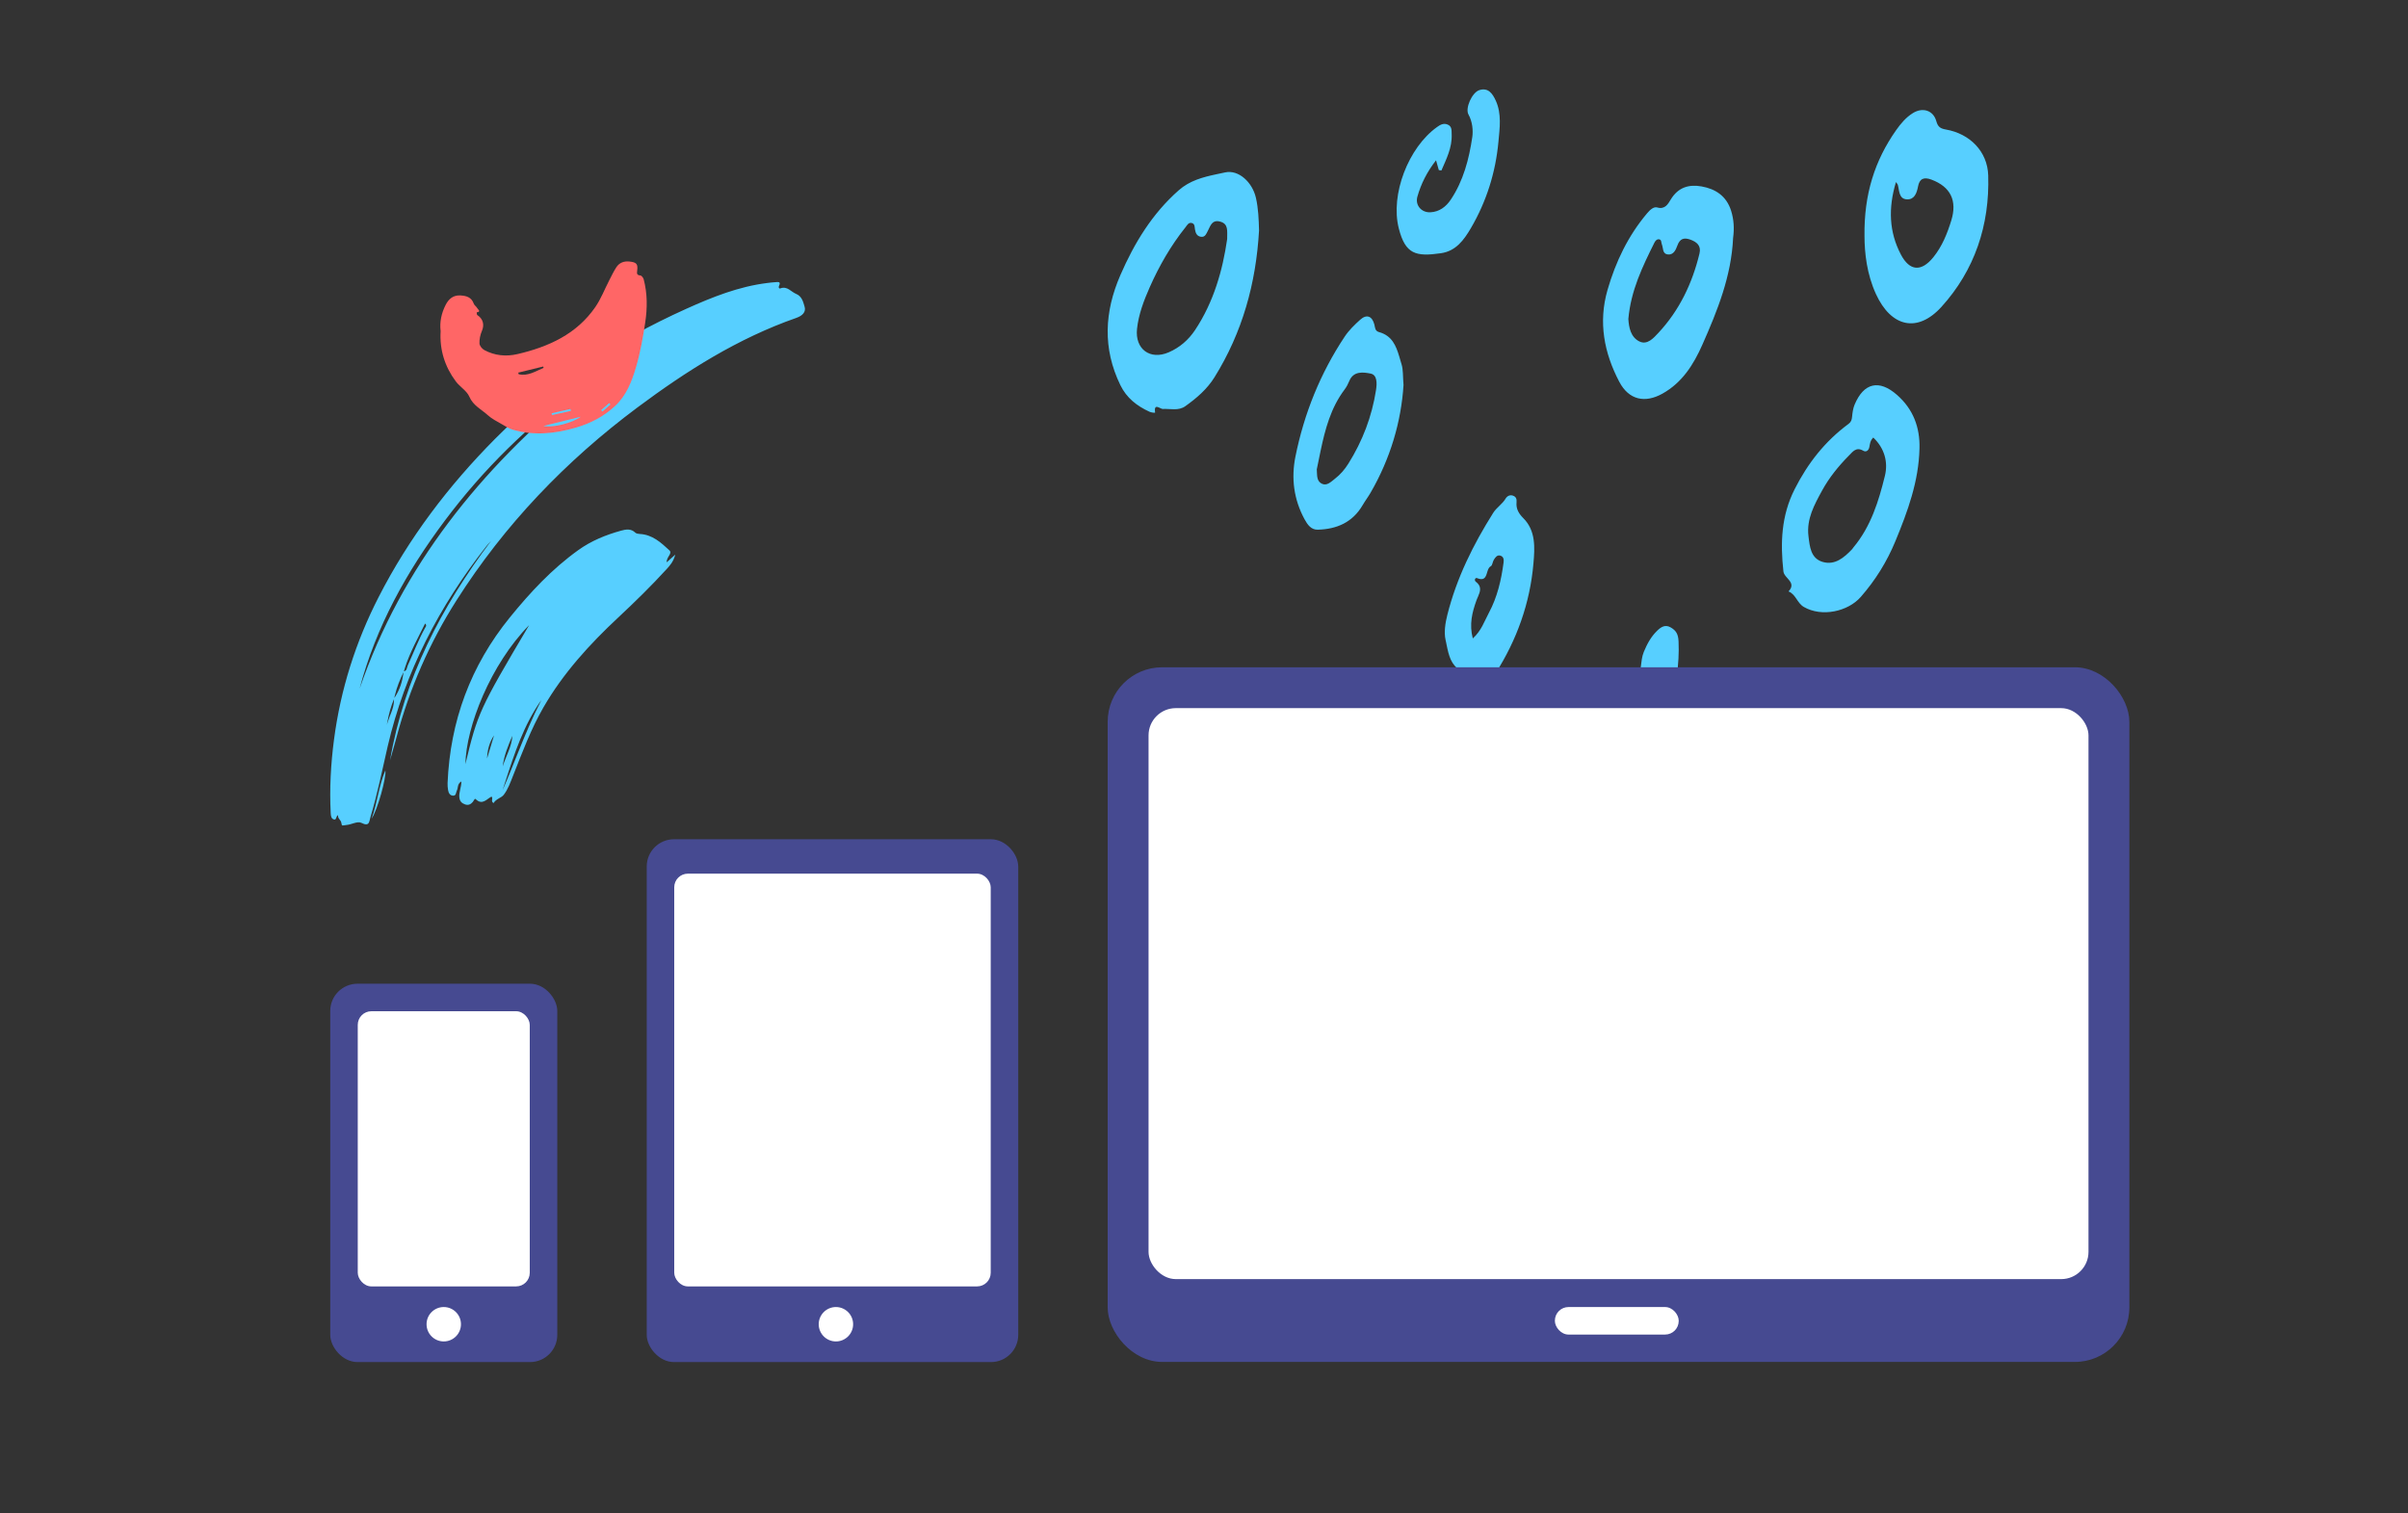
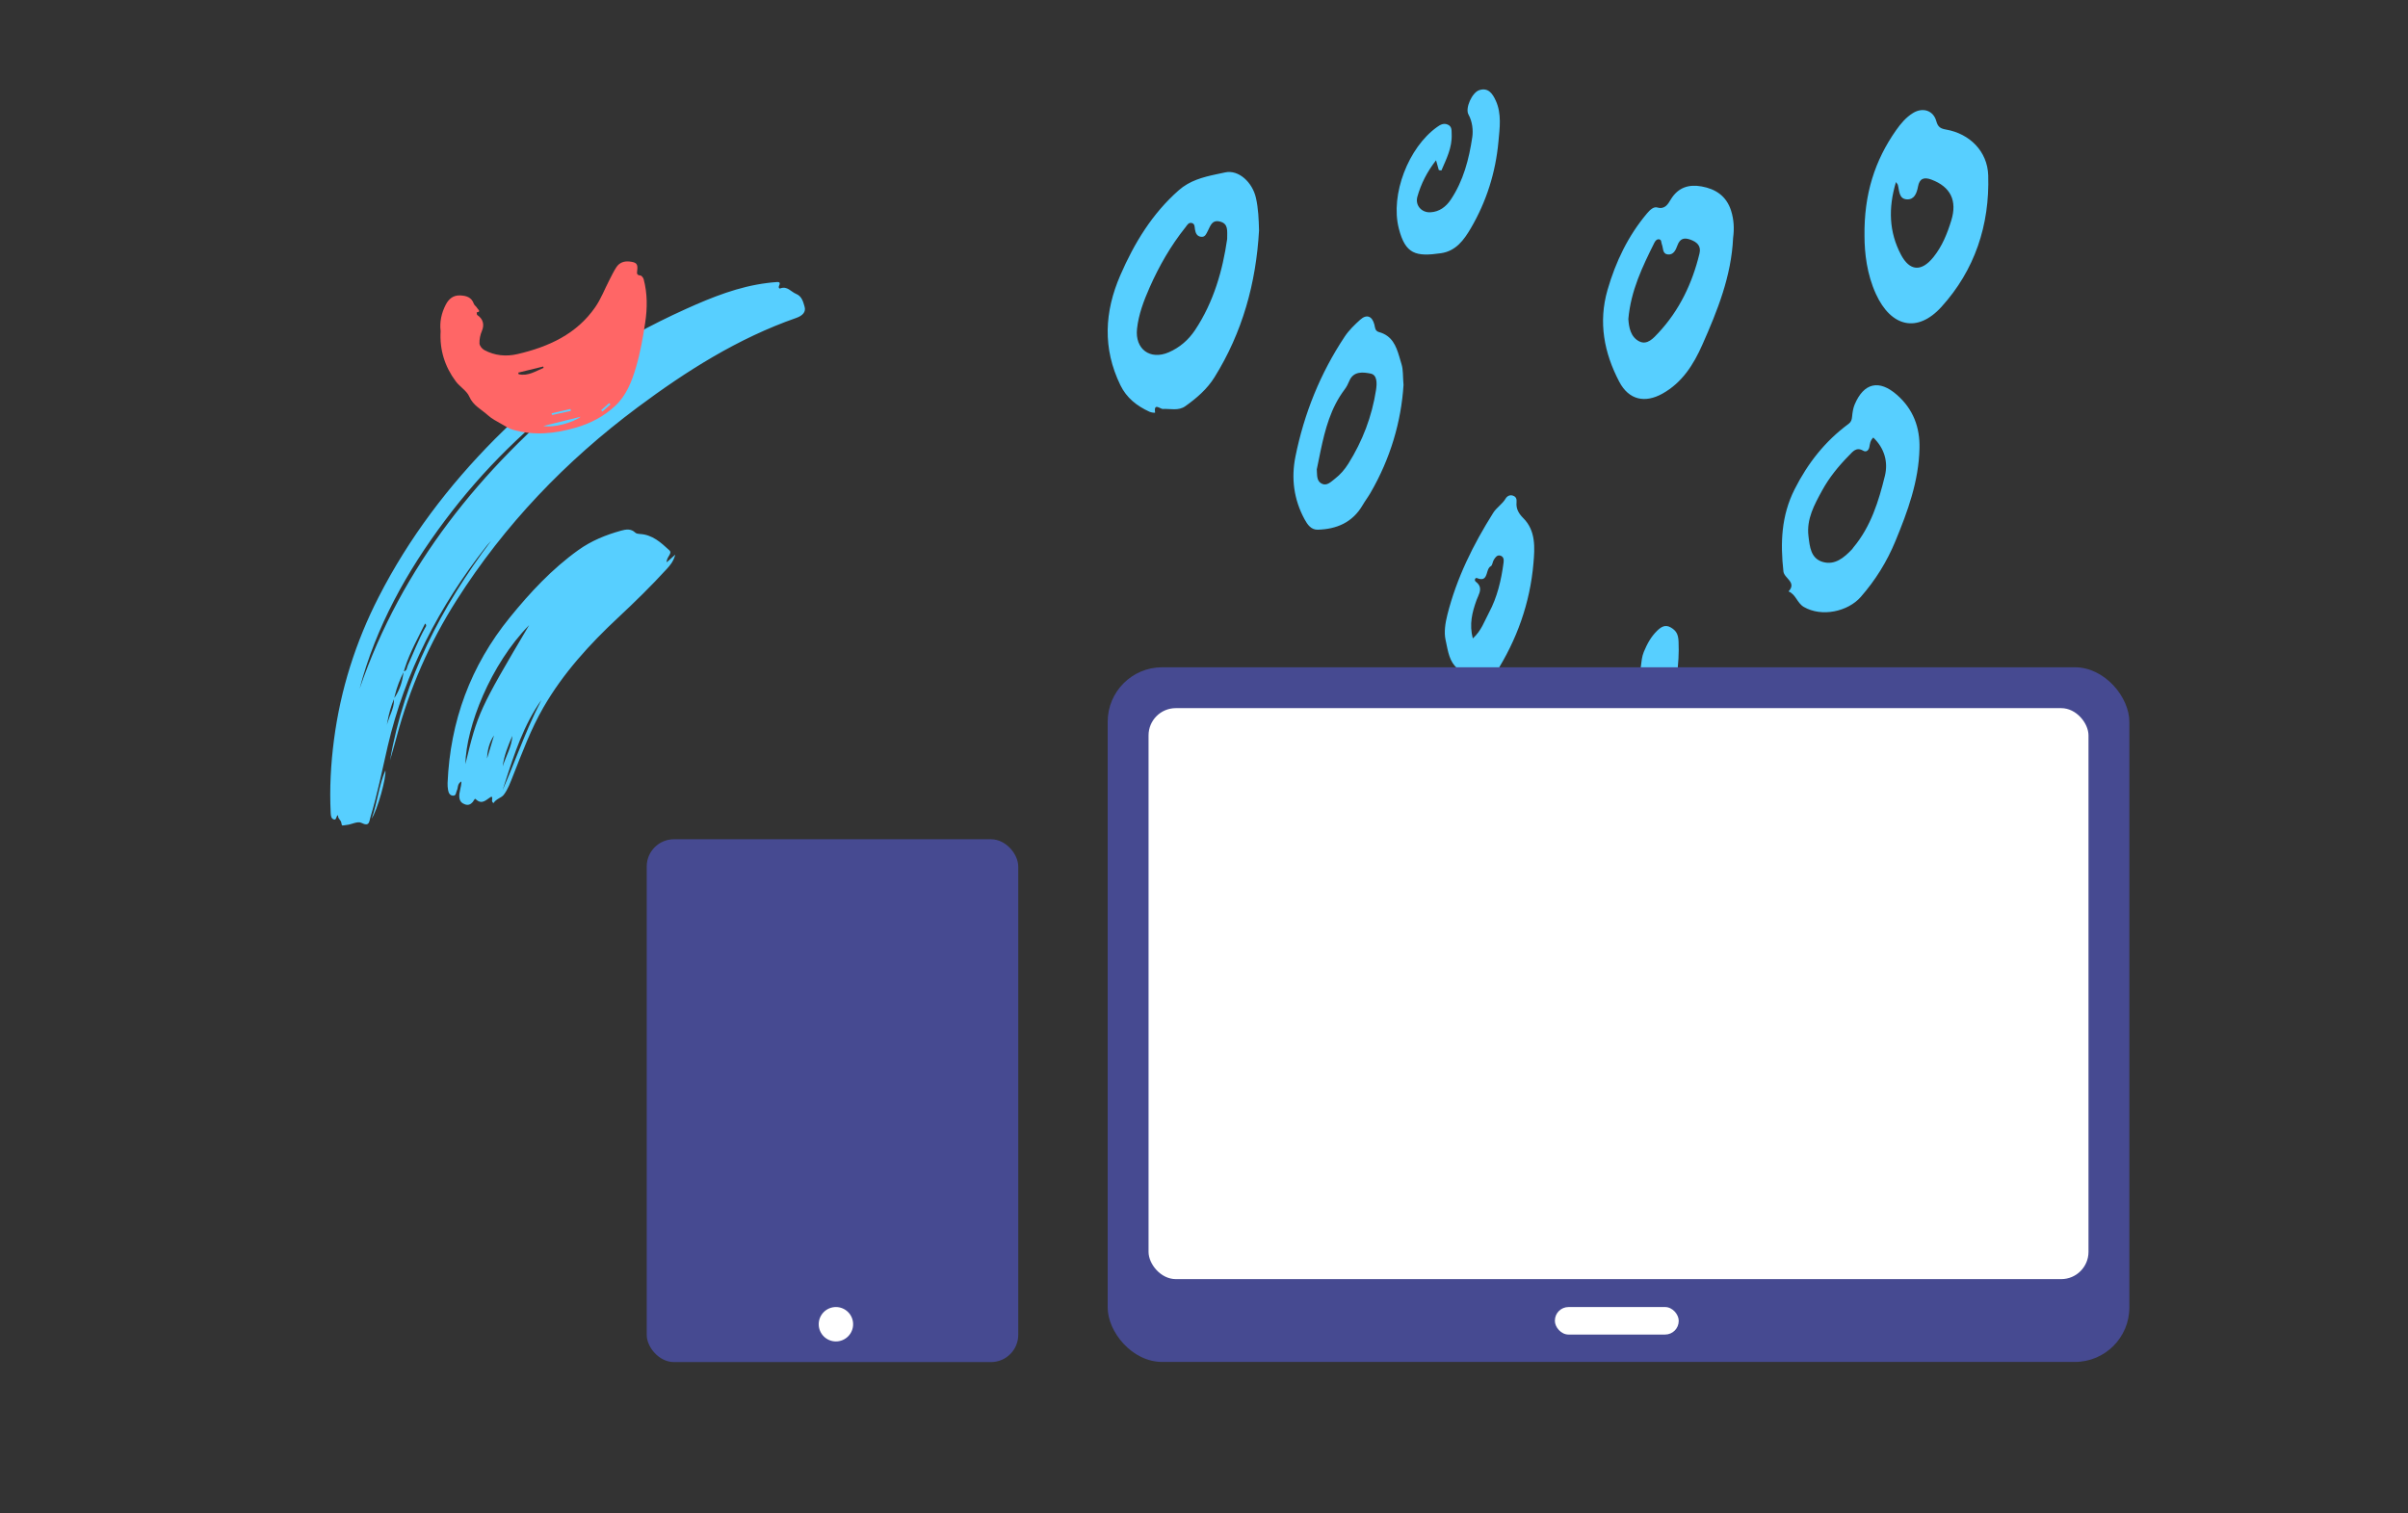
<svg xmlns="http://www.w3.org/2000/svg" width="350" height="220" viewBox="0 0 350 220">
  <rect x="0" y="0" width="350" height="220" fill="#333333" stroke="none" />
  <g fill="none" fill-rule="evenodd">
    <g>
      <g>
        <g>
          <path fill="#57CFFF" d="M65.238 28.535c-.1.212-.042.47.198.382 1.009-.363 1.53.498 2.276.804.875.359 1.032 1.204 1.231 1.85.24.776-.303 1.327-1.201 1.641-8.472 2.962-15.962 7.7-23.099 13.024-10.417 7.771-19.286 17.019-26.276 28.013-3.921 6.165-6.818 12.784-8.709 19.843l-.315 1.142-.648 2.28c2.034-11.91 7.47-22.293 14.678-31.886l-.475.532c-.078.09-.155.18-.228.274-6.826 8.682-11.818 18.264-14.325 29.078-.795 3.424-1.47 6.878-2.495 10.247-.195.64-.12 1.467-1.314.86-.573-.291-1.428.246-2.187.308-.617.052-.651.245-.74-.33-.065-.43-.562-.617-.462-1.103-.352.135-.207.731-.59.634-.421-.106-.47-.526-.49-.948-.18-3.562.013-7.102.476-10.637.955-7.309 3.152-14.23 6.505-20.778 4.39-8.57 10.138-16.144 16.912-22.973 8.053-8.12 17.448-14.244 27.83-18.92 3.745-1.686 7.552-3.207 11.673-3.727.423-.053.847-.107 1.273-.13l.062-.005.125-.008c.293-.014.559.02.315.533zm-57.23 70.46c.184.983-1.163 5.821-1.99 7.004.816-2.272 1.01-4.68 1.99-7.003zm36.33-34.567c.143.139.424.182.645.193 1.833.088 3.089 1.248 4.304 2.372.507.47-.44.967-.38 1.746l1.246-1.118c-.285 1.037-.762 1.563-1.238 2.086-2.237 2.45-4.605 4.77-7.033 7.036-4.19 3.909-8.021 8.11-10.895 13.088-1.827 3.166-3.082 6.574-4.422 9.949-.38.957-.734 1.974-1.355 2.77-.345.44-1.138.59-1.469 1.194-.477-.261.005-.705-.304-.945-.722.37-1.34 1.31-2.308.355-.08-.078-.166.036-.251.175l-.085.14c-.028.046-.055.087-.082.12-.308.36-.674.508-1.13.34-.463-.169-.744-.435-.812-.99-.094-.768.296-1.461.292-2.346-.625.362-.452.935-.658 1.326-.144.273-.072.778-.57.744-.458-.03-.636-.408-.703-.803-.058-.337-.089-.686-.075-1.027.375-8.993 3.334-17.042 9.053-24.083 2.947-3.628 6.114-7.035 9.949-9.785 1.88-1.348 3.986-2.208 6.206-2.822.717-.199 1.442-.327 2.075.285zM30.692 88.754c-2.573 3.635-3.92 7.78-5.258 11.926l-.383 1.185c.476-1.09.929-2.19 1.375-3.292l.887-2.207c1.037-2.574 2.095-5.139 3.379-7.612zm-4.22 5.212c-.624 1.438-1.215 2.885-1.405 4.442.466-1.492 1.311-2.854 1.405-4.442zm2.437-16.092c-5.617 5.719-9.17 14.786-9.264 20.207 1.792-7.463 2.02-7.956 9.264-20.207zm-5.1 16.022c-.676 1.002-.975 2.15-1.014 3.364l1.014-3.364zM9.262 88.633l.026-.064c-.46 1.072-.762 2.188-.974 3.328l-.085.484.074-.269c.322-1.09.935-2.105.963-3.275l-.004-.204zm1.387-3.912l.048-.098c-.565 1.116-1.018 2.271-1.308 3.487l-.078.354.135-.2c.654-1.021 1.017-2.147 1.18-3.343l.023-.2zm25.645-41.379c-7.504 5.46-14.052 11.885-19.611 19.306-5.571 7.435-10.033 15.435-12.42 24.478 6.167-17.899 17.612-31.92 32.03-43.784zM13.79 77.638c-1.044 2.119-2.193 4.148-2.91 6.373l-.172.571.064-.012c.395-.118.364-.549.497-.84.834-1.82 1.535-3.7 2.514-5.455.09-.16.3-.348.007-.637zM194.842 78.21c.766.45 1.086.946 1.134 2.031.299 6.788-2.21 12.84-4.443 18.976-.495 1.357-1.284 2.525-2.107 3.687-.552.78-1.22 1.176-2.09 1.082-1.176.104-2.036-.369-2.089-1.52-.017-.38-.046-.757-.079-1.132l-.067-.748c-.121-1.37-.206-2.743.191-4.273.973-3.745 2.467-7.114 4.522-10.246.907-1.382.538-2.919 1.11-4.3.477-1.151 1.039-2.201 1.922-3.062.572-.557 1.18-.975 1.996-.495zm-22.94-19.16c.445.153.575.472.526.969-.092.926.305 1.625.976 2.295 1.848 1.844 1.676 4.322 1.48 6.584-.497 5.776-2.416 11.13-5.522 15.996-.946 1.483-2.265 2.62-4.504 1.867 1.674-.795.987-1.619.018-1.994-1.681-.65-2.166-1.999-2.48-3.396l-.082-.381-.04-.191-.077-.38c-.027-.126-.053-.251-.081-.375-.26-1.148-.041-2.492.255-3.672 1.343-5.34 3.76-10.208 6.67-14.828.478-.76 1.32-1.256 1.8-2.07.208-.352.61-.58 1.06-.425zm-2.766 9.307c-.194.295-.208.832-.451.952-.265.13-.386.432-.488.756l-.09.294c-.183.584-.423 1.096-1.442.672-.224-.093-.433.318-.166.519.923.693.65 1.438.338 2.158l-.099.226c-.048.112-.095.224-.135.335-.623 1.735-1.07 3.465-.532 5.54 1.25-1.13 1.678-2.495 2.347-3.744 1.228-2.299 1.784-4.74 2.123-7.273.056-.421.033-.872-.46-1.02-.48-.146-.73.26-.945.585zm58.588-23.954c2.354 2.065 3.356 4.719 3.271 7.799-.11 4.765-1.707 9.123-3.507 13.478-1.242 3.006-2.904 5.664-5.026 8.093-1.859 2.125-5.665 2.974-8.278 1.456-.979-.568-1.153-1.826-2.221-2.254 1.242-1.335-.633-1.892-.745-2.908-.455-4.12-.325-8.082 1.63-11.95 1.915-3.787 4.42-6.975 7.827-9.492.38-.28.478-.59.52-1.026.059-.602.14-1.232.371-1.783 1.332-3.175 3.56-3.693 6.158-1.413zm-3.444 6.201c-.46.454-.482.927-.57 1.373-.1.505-.467.79-.883.547-1.024-.6-1.519.124-2.083.694-1.52 1.536-2.892 3.23-3.91 5.1-1.105 2.027-2.275 4.12-1.976 6.608.186 1.546.33 3.245 2.064 3.757 1.776.524 3.119-.625 4.283-1.852.07-.074.116-.17.182-.248 2.538-3.032 3.672-6.708 4.58-10.409.491-1.997-.05-4.01-1.687-5.57zM151.766 34.19c.108.426.077.92.672 1.084 1.897.52 2.479 1.999 2.937 3.534l.113.385c.074.256.148.512.226.764.253.813.177 1.728.286 3.015-.338 5.324-1.908 10.681-4.789 15.651-.36.62-.796 1.195-1.158 1.815-1.461 2.503-3.768 3.494-6.53 3.561-.953.024-1.484-.732-1.915-1.526-1.557-2.877-1.954-5.947-1.318-9.103 1.26-6.252 3.605-12.08 7.142-17.412.631-.954 1.443-1.736 2.275-2.485.94-.846 1.74-.526 2.059.717zm-3.654 8.206c-.174.425-.39.848-.666 1.212-2.023 2.683-2.834 5.777-3.497 8.924l-.186.9-.092.45-.185.9-.094.45.01.14.011.285c.026.665.057 1.335.717 1.659.748.366 1.346-.298 1.904-.725.78-.6 1.422-1.349 1.942-2.179 2.07-3.3 3.433-6.869 4.03-10.73.152-.979.172-2.193-.792-2.377-1.018-.195-2.48-.433-3.102 1.091zm-13.57-26.66c.36 1.566.418 3.166.458 4.78-.434 7.634-2.411 14.801-6.475 21.327-1.077 1.728-2.599 3.036-4.235 4.201-1.01.72-2.177.346-3.285.407-.34.019-1.333-.958-1.11.51.014.091-.56.01-.834-.115-1.814-.835-3.307-1.99-4.217-3.861-2.595-5.34-2.317-10.662-.003-15.983 2.03-4.668 4.619-8.936 8.493-12.348 1.585-1.397 3.492-1.899 5.398-2.308l.672-.142.67-.142c1.97-.43 3.956 1.444 4.468 3.675zM199.32 14.1c2.001.357 3.606 1.364 4.29 3.521.409 1.293.479 2.613.295 3.96-.25 5.547-2.268 10.556-4.459 15.506-1.298 2.935-2.944 5.535-5.815 7.138-2.526 1.41-4.873.935-6.273-1.73-2.202-4.196-3.065-8.644-1.705-13.353 1.188-4.11 3.002-7.876 5.745-11.128.42-.497.954-1.006 1.478-.855 1.139.328 1.573-.513 1.973-1.17 1.084-1.785 2.66-2.212 4.471-1.89zm-71.523 5.965l-.099.205-.1.206-.051.101c-.2.381-.371.918-.962.847-.612-.074-.813-.534-.9-1.09-.054-.34-.008-.792-.438-.91-.499-.137-.697.31-.948.626-2.131 2.667-3.819 5.61-5.196 8.722-.85 1.926-1.61 3.912-1.839 6.035-.315 2.941 1.902 4.575 4.605 3.409 1.598-.69 2.883-1.81 3.834-3.24 2.736-4.114 4.017-8.75 4.662-13.221.002-1.244.184-2.188-.974-2.53-.949-.28-1.295.233-1.594.84zm68.01 2.621c-.235.644-.568 1.424-1.437 1.296-.757-.111-.603-.938-.82-1.46-.11-.266-.022-.67-.395-.734-.332-.056-.565.238-.691.491-1.723 3.464-3.416 6.943-3.784 11.08.07 1.229.338 2.647 1.593 3.27 1.152.574 2.062-.476 2.796-1.266 3.022-3.247 4.901-7.164 5.952-11.52.273-1.13-.404-1.684-1.356-2.018-.901-.315-1.491-.146-1.858.861zM233.442 4.62c.242.892.666 1.081 1.426 1.215 3.419.602 6.01 3.16 6.117 6.657.222 7.248-1.973 13.795-6.791 19.109-3.5 3.86-7.338 2.94-9.539-1.883-1.305-2.862-1.649-5.923-1.652-8.397-.085-6.095 1.501-10.996 4.596-15.398.678-.966 1.44-1.866 2.445-2.489 1.41-.875 2.967-.4 3.398 1.186zm-2.66 9.492c-.183.993-.545 1.916-1.608 1.87-1.189-.053-1.099-1.263-1.329-2.123-.012-.046-.055-.084-.272-.394-1.13 3.795-1.008 7.244.715 10.53 1.275 2.434 2.982 2.546 4.72.399 1.27-1.57 2.02-3.424 2.611-5.352.888-2.895-.122-4.889-2.877-5.928-1.108-.418-1.748-.149-1.96.998zm-61.38-12.496c.885 1.921.576 4.005.395 5.982-.411 4.47-1.738 8.696-4.013 12.578-1.013 1.729-2.175 3.317-4.333 3.632-3.675.534-5.182.142-6.137-3.602-1.26-4.934 1.41-11.779 5.558-14.738.46-.328.924-.605 1.521-.37.682.267.583.901.606 1.42.086 1.934-.768 3.582-1.491 5.265l-.377-.056-.404-1.426c-1.304 1.673-2.181 3.407-2.713 5.295-.352 1.251.61 2.333 1.898 2.264 1.3-.069 2.26-.8 2.957-1.838 1.836-2.74 2.654-5.9 3.126-9.092.14-.951.028-2.24-.556-3.29-.504-.906.516-3.19 1.57-3.535 1.318-.43 1.944.536 2.393 1.511z" transform="translate(-925 -2783) translate(925 2783) translate(48 13)" />
          <g transform="translate(-925 -2783) translate(925 2783) translate(48 13) translate(46 109)">
            <rect width="54" height="76" fill="#464A91" rx="3.96" />
            <circle cx="27.5" cy="70.5" r="2.5" fill="#FFF" />
-             <rect width="46" height="60" x="4" y="5" fill="#FFF" rx="1.98" />
          </g>
          <g transform="translate(-925 -2783) translate(925 2783) translate(48 13) translate(0 130)">
-             <rect width="33" height="55" fill="#464A91" rx="3.96" />
-             <rect width="25" height="40" x="4" y="4" fill="#FFF" rx="1.98" />
-             <circle cx="16.5" cy="49.5" r="2.5" fill="#FFF" />
-           </g>
+             </g>
          <g transform="translate(-925 -2783) translate(925 2783) translate(48 13) translate(113 84)">
            <rect width="148.5" height="100.98" fill="#464A91" rx="7.92" />
            <rect width="136.62" height="83" x="5.94" y="5.94" fill="#FFF" rx="3.96" />
            <rect width="18" height="4" x="65" y="93" fill="#FFF" rx="1.98" />
          </g>
          <path fill="#F66" d="M39.364 46.625l.206.194 1.164-1.022-.186-.204-1.184 1.032m-7.19.455l.058.246 2.752-.595-.064-.276-2.746.625m-4.848-5.913l.06.233c1.37.313 2.46-.446 3.622-.924l-.05-.197-3.632.888m3.655 7.76c1.45.283 4.263-.457 5.424-1.347l-5.424 1.346m-14.936-13.79c-.16-1.315.107-2.592.73-3.817.446-.872 1.098-1.417 2.112-1.375.862.036 1.644.249 1.977 1.203.084.245.384.41.504.651.088.177.627.508-.082.61.026.132.006.333.086.386.854.559 1.057 1.42.676 2.307-.242.561-.38 1.214-.357 1.82.012.337.375.79.703.966 1.517.813 3.154.975 4.826.585 4.52-1.054 8.584-2.898 11.299-6.822.83-1.2 1.36-2.602 2.036-3.908.331-.64.638-1.299 1.033-1.899.433-.654 1.092-.913 1.898-.827 1.036.11 1.264.35 1.123 1.366-.056.4-.03.616.465.66.182.017.427.335.485.556.55 2.071.538 4.187.224 6.274-.328 2.186-.714 4.384-1.339 6.502-.607 2.06-1.393 4.113-3.05 5.65-1.617 1.502-3.532 2.506-5.652 3.128-3.04.892-6.11 1.21-9.207.312-.57-.165-1.096-.51-1.617-.813-.686-.4-1.427-.759-2.003-1.286-.932-.854-2.133-1.39-2.7-2.705-.37-.859-1.377-1.427-1.967-2.22-1.597-2.15-2.366-4.572-2.203-7.305" transform="translate(-925 -2783) translate(925 2783) translate(48 13)" />
        </g>
      </g>
    </g>
  </g>
</svg>